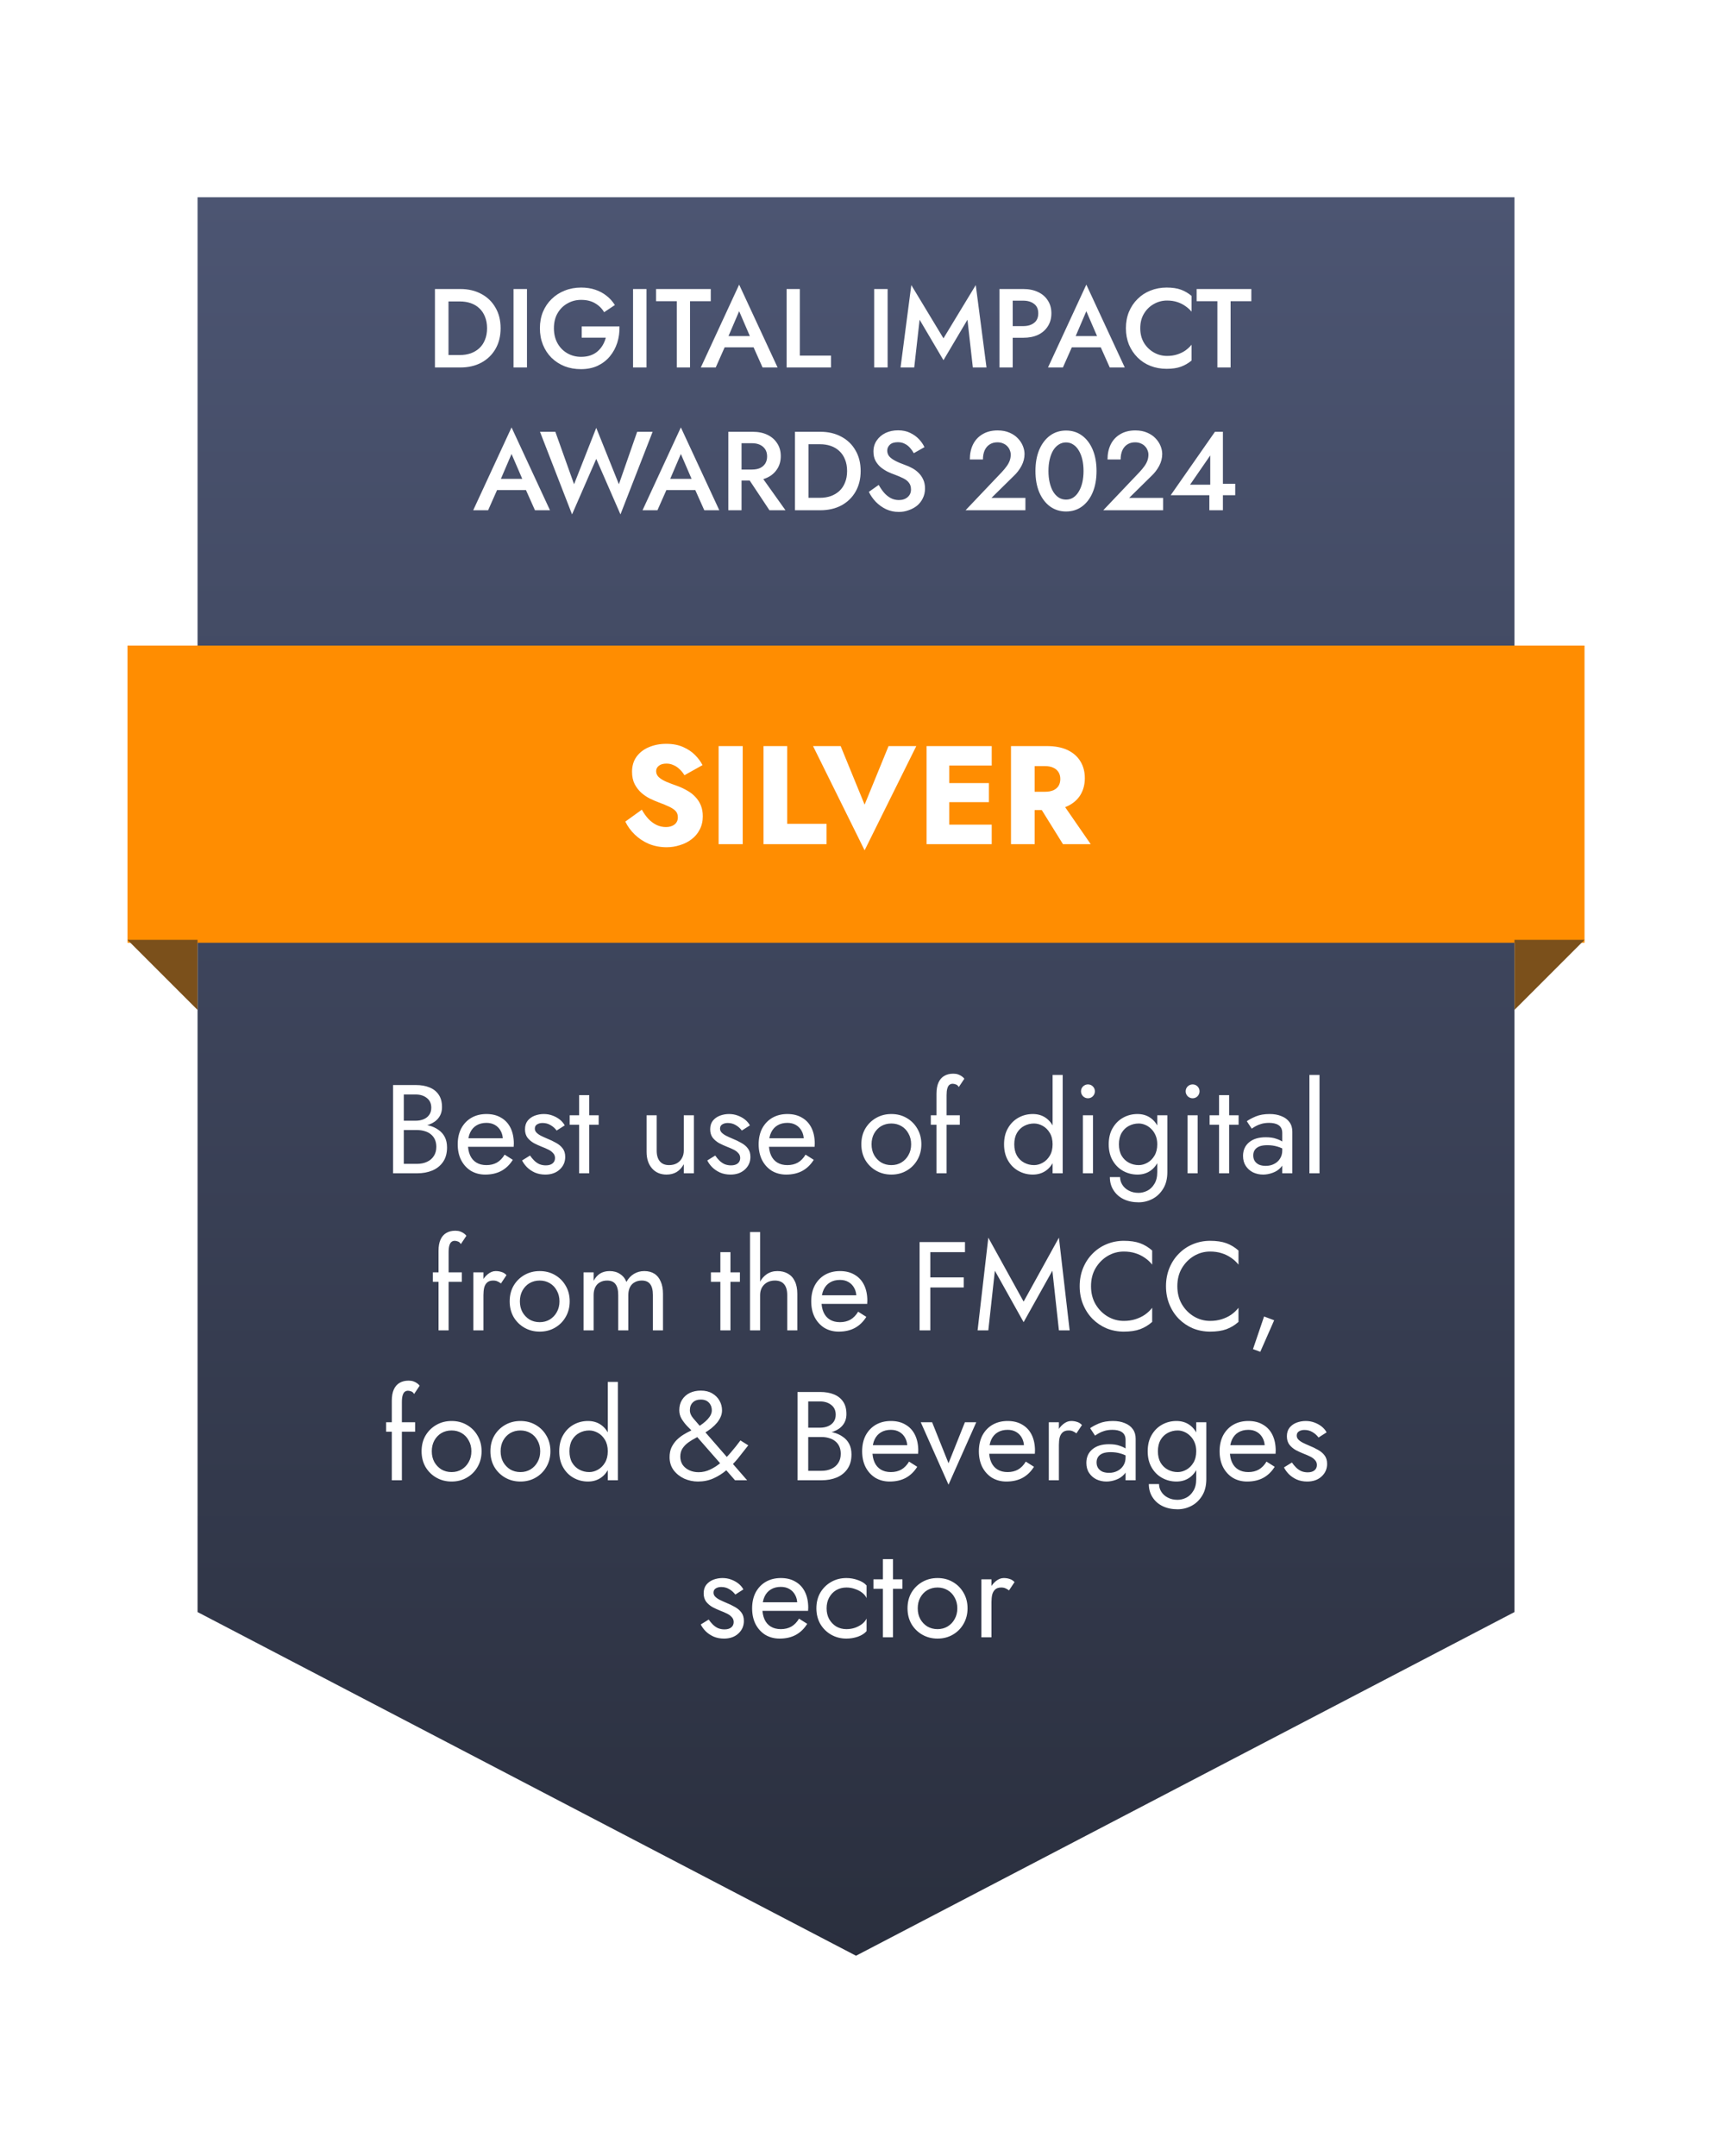
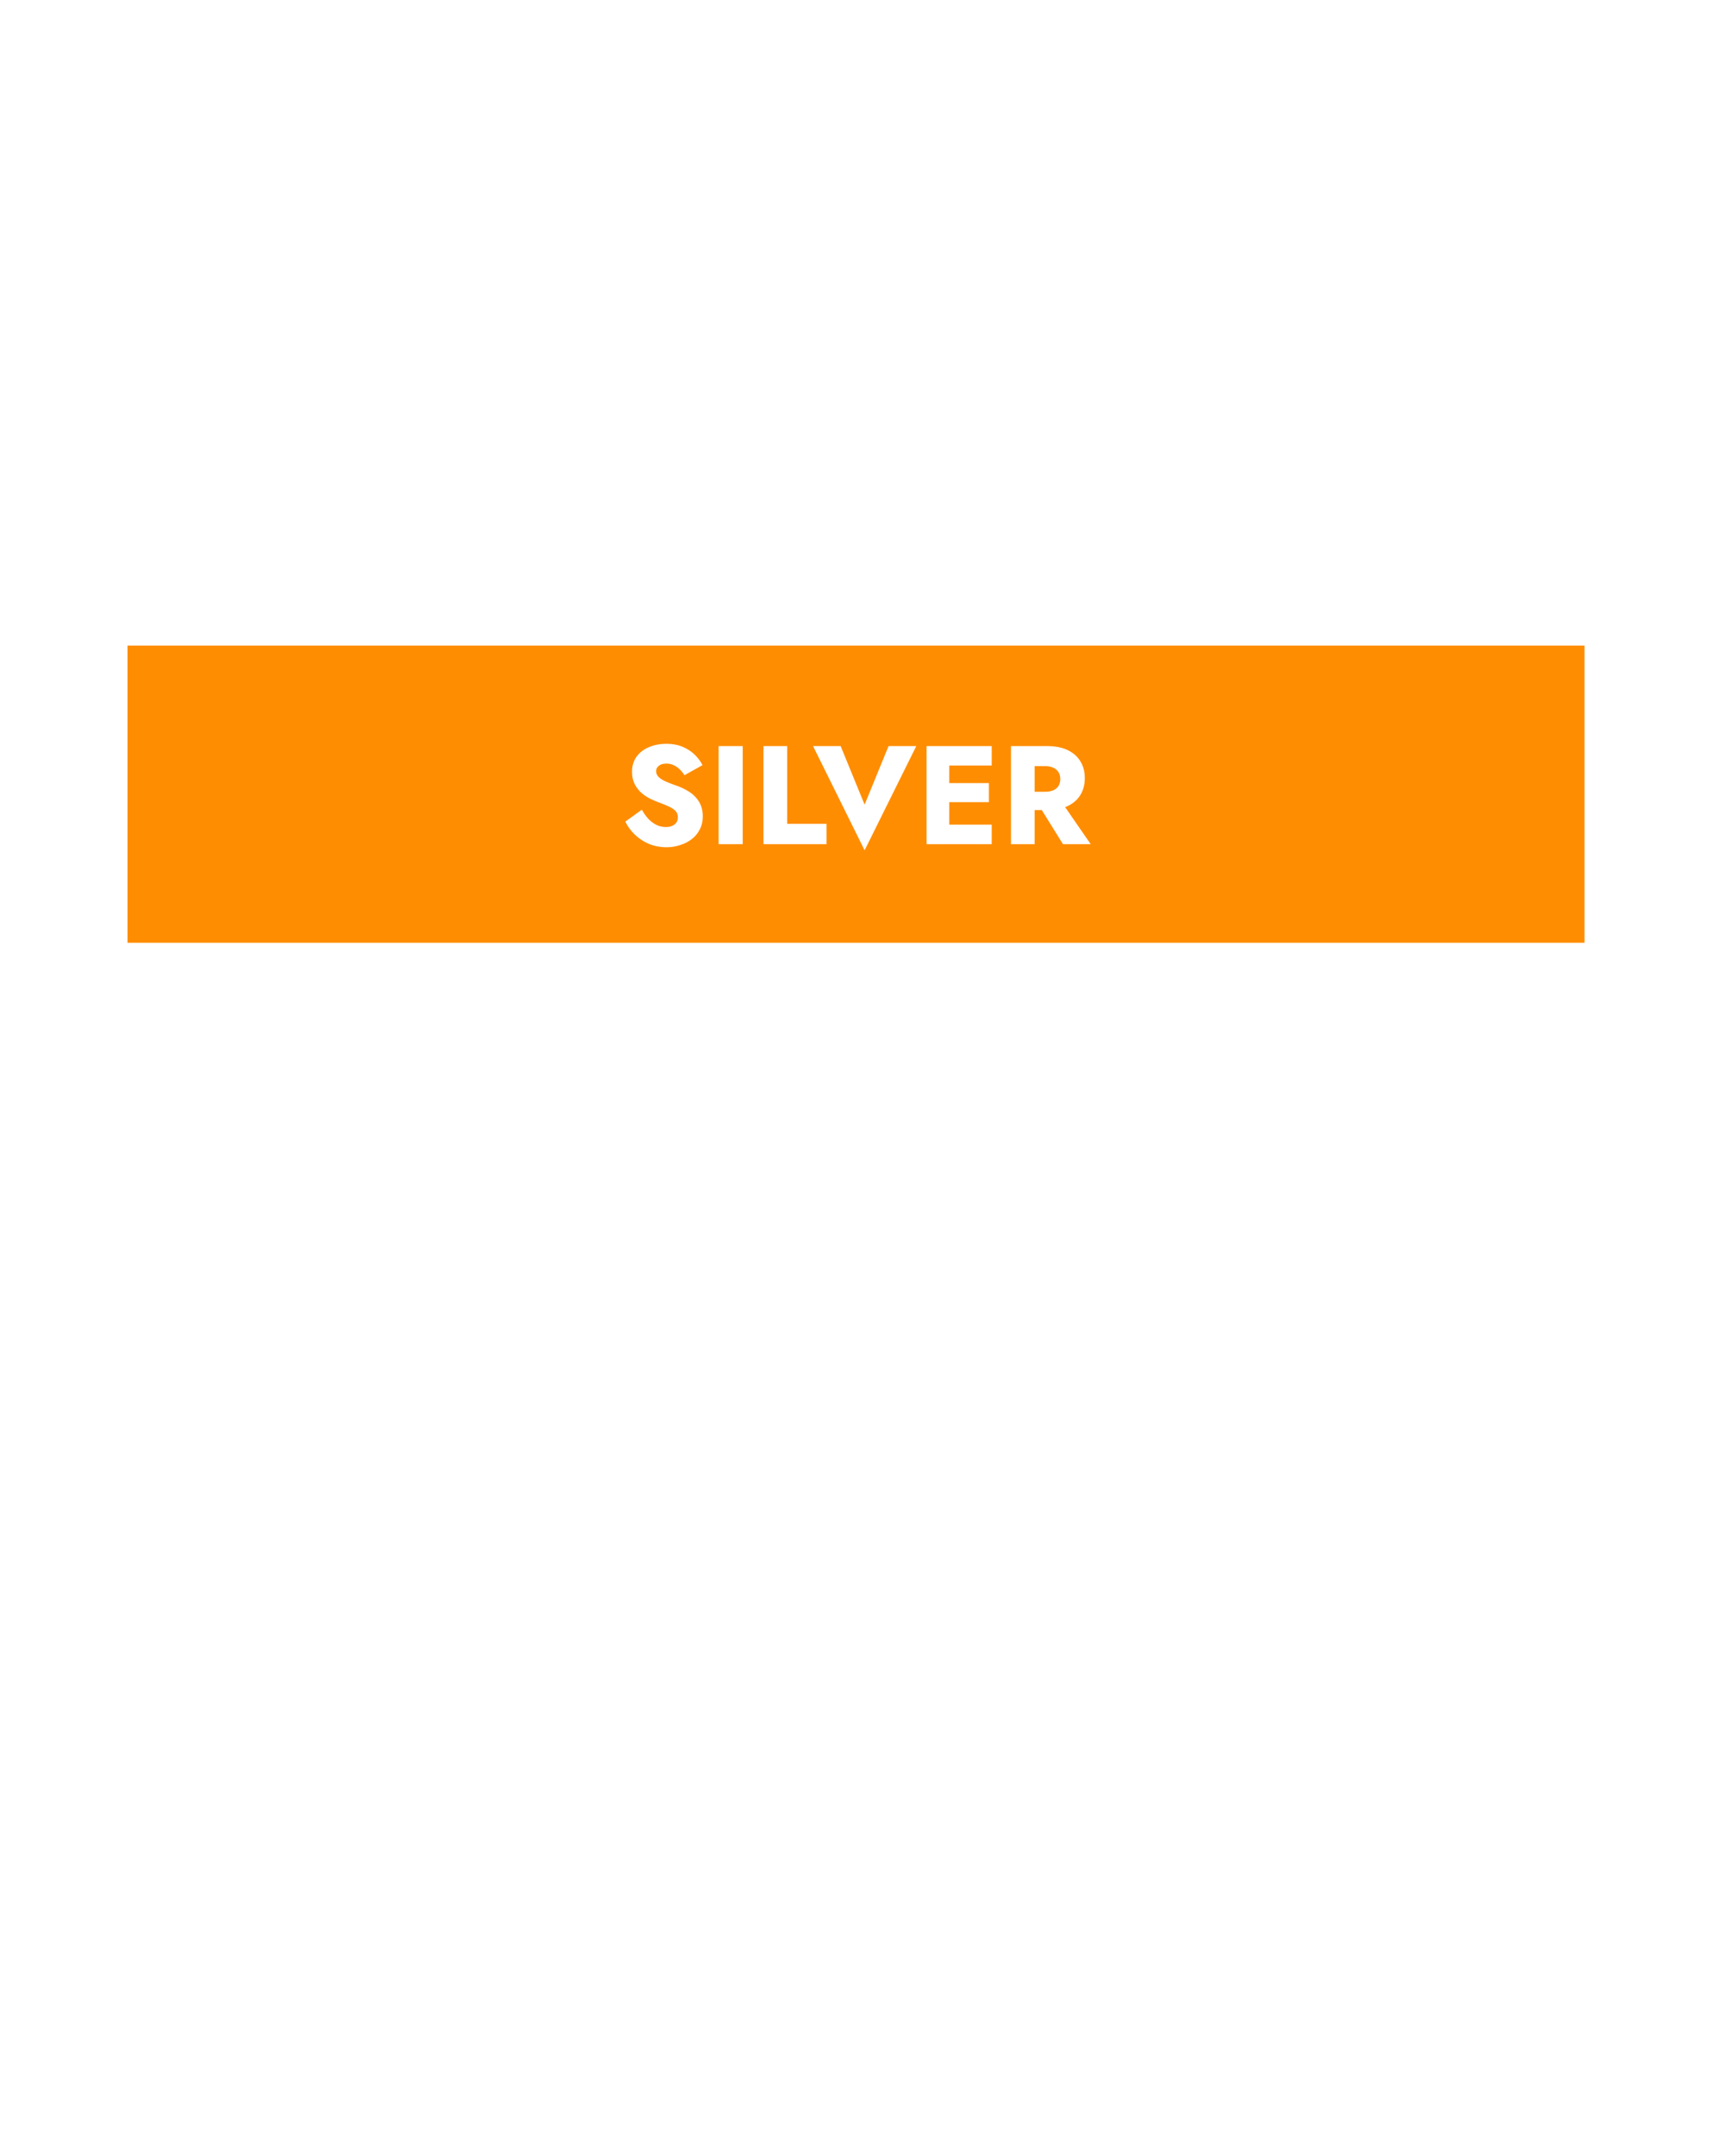
<svg xmlns="http://www.w3.org/2000/svg" width="240" height="302" viewBox="0 0 240 302" fill="none">
  <g filter="url(#filter0_d_28_606)">
-     <path d="M27.678 21.737H212.185V219.931L119.931 268.074L27.678 219.931V21.737Z" fill="url(#paint0_linear_28_606)" />
-   </g>
-   <path d="M60.937 40.485H62.837V51.477H60.937V40.485ZM64.486 51.477H62.083V49.734H64.439C64.983 49.734 65.485 49.655 65.946 49.498C66.407 49.331 66.804 49.095 67.139 48.791C67.485 48.477 67.752 48.085 67.94 47.614C68.139 47.143 68.239 46.598 68.239 45.981C68.239 45.363 68.139 44.819 67.94 44.347C67.752 43.876 67.485 43.484 67.139 43.17C66.804 42.856 66.407 42.62 65.946 42.463C65.485 42.306 64.983 42.228 64.439 42.228H62.083V40.485H64.486C65.606 40.485 66.59 40.715 67.438 41.176C68.286 41.626 68.945 42.264 69.416 43.091C69.898 43.908 70.139 44.871 70.139 45.981C70.139 47.09 69.898 48.059 69.416 48.886C68.945 49.702 68.286 50.341 67.438 50.801C66.59 51.252 65.606 51.477 64.486 51.477ZM71.947 40.485H73.831V51.477H71.947V40.485ZM81.501 47.3V45.729H86.792C86.813 46.535 86.709 47.3 86.478 48.022C86.248 48.734 85.903 49.367 85.442 49.922C84.981 50.477 84.411 50.916 83.73 51.241C83.05 51.555 82.27 51.712 81.391 51.712C80.564 51.712 79.799 51.576 79.098 51.304C78.397 51.021 77.784 50.623 77.261 50.11C76.748 49.597 76.35 48.99 76.067 48.289C75.785 47.587 75.643 46.818 75.643 45.981C75.643 45.143 75.785 44.379 76.067 43.688C76.361 42.987 76.769 42.385 77.292 41.882C77.816 41.369 78.428 40.977 79.129 40.705C79.831 40.422 80.595 40.281 81.422 40.281C82.144 40.281 82.799 40.38 83.385 40.579C83.981 40.778 84.51 41.06 84.971 41.427C85.431 41.783 85.824 42.217 86.148 42.73L84.641 43.735C84.338 43.212 83.913 42.793 83.369 42.479C82.835 42.165 82.186 42.008 81.422 42.008C80.721 42.008 80.077 42.175 79.49 42.51C78.915 42.835 78.454 43.295 78.109 43.892C77.774 44.478 77.606 45.175 77.606 45.981C77.606 46.776 77.774 47.478 78.109 48.085C78.444 48.681 78.899 49.147 79.475 49.482C80.051 49.817 80.7 49.985 81.422 49.985C81.914 49.985 82.354 49.917 82.741 49.781C83.128 49.645 83.463 49.451 83.746 49.2C84.029 48.948 84.264 48.66 84.453 48.336C84.641 48.011 84.782 47.666 84.877 47.3H81.501ZM88.693 40.485H90.577V51.477H88.693V40.485ZM91.918 42.196V40.485H99.581V42.196H96.676V51.477H94.823V42.196H91.918ZM100.685 48.65L101.046 47.08H106.149L106.495 48.65H100.685ZM103.558 43.594L101.831 47.629L101.799 48.038L100.276 51.477H98.188L103.558 39.872L108.944 51.477H106.84L105.348 48.132L105.317 47.676L103.558 43.594ZM110.207 40.485H112.06V49.812H116.425V51.477H110.207V40.485ZM122.475 40.485H124.359V51.477H122.475V40.485ZM128.841 44.787L128.087 51.477H126.171L127.679 39.935L132.185 47.394L136.708 39.935L138.215 51.477H136.3L135.546 44.787L132.185 50.456L128.841 44.787ZM140.033 40.485H141.886V51.477H140.033V40.485ZM141.132 42.118V40.485H143.346C144.153 40.485 144.849 40.626 145.435 40.909C146.021 41.181 146.477 41.573 146.801 42.086C147.136 42.589 147.304 43.191 147.304 43.892C147.304 44.593 147.136 45.201 146.801 45.714C146.477 46.227 146.021 46.624 145.435 46.907C144.849 47.179 144.153 47.315 143.346 47.315H141.132V45.682H143.346C143.985 45.682 144.498 45.531 144.885 45.227C145.273 44.923 145.466 44.478 145.466 43.892C145.466 43.306 145.273 42.866 144.885 42.573C144.498 42.27 143.985 42.118 143.346 42.118H141.132ZM149.326 48.65L149.687 47.08H154.791L155.136 48.65H149.326ZM152.2 43.594L150.473 47.629L150.441 48.038L148.918 51.477H146.83L152.2 39.872L157.586 51.477H155.482L153.99 48.132L153.959 47.676L152.2 43.594ZM159.755 45.981C159.755 46.755 159.928 47.436 160.274 48.022C160.629 48.598 161.09 49.048 161.655 49.372C162.221 49.697 162.838 49.859 163.508 49.859C164.032 49.859 164.503 49.791 164.922 49.655C165.351 49.519 165.733 49.336 166.068 49.105C166.403 48.865 166.696 48.593 166.947 48.289V50.503C166.497 50.88 166 51.168 165.455 51.367C164.922 51.566 164.252 51.665 163.446 51.665C162.639 51.665 161.886 51.529 161.184 51.257C160.493 50.984 159.891 50.592 159.379 50.079C158.866 49.566 158.463 48.964 158.169 48.273C157.887 47.572 157.745 46.808 157.745 45.981C157.745 45.143 157.887 44.379 158.169 43.688C158.463 42.987 158.866 42.385 159.379 41.882C159.891 41.369 160.493 40.977 161.184 40.705C161.886 40.422 162.639 40.281 163.446 40.281C164.252 40.281 164.922 40.38 165.455 40.579C166 40.778 166.497 41.071 166.947 41.458V43.657C166.696 43.364 166.403 43.102 166.068 42.871C165.733 42.631 165.351 42.442 164.922 42.306C164.503 42.17 164.032 42.102 163.508 42.102C162.838 42.102 162.221 42.264 161.655 42.589C161.09 42.903 160.629 43.353 160.274 43.939C159.928 44.515 159.755 45.196 159.755 45.981ZM167.656 42.196V40.485H175.319V42.196H172.414V51.477H170.561V42.196H167.656ZM68.796 68.65L69.157 67.08H74.261L74.606 68.65H68.796ZM71.67 63.594L69.942 67.629L69.911 68.038L68.388 71.477H66.299L71.67 59.872L77.056 71.477H74.951L73.46 68.132L73.428 67.677L71.67 63.594ZM86.71 67.834L89.27 60.485H91.437L86.93 72.058L83.538 64.285L80.146 72.058L75.655 60.485H77.807L80.429 67.834L83.538 59.935L86.71 67.834ZM92.519 68.65L92.88 67.08H97.983L98.329 68.65H92.519ZM95.392 63.594L93.665 67.629L93.634 68.038L92.111 71.477H90.022L95.392 59.872L100.778 71.477H98.674L97.183 68.132L97.151 67.677L95.392 63.594ZM104.318 66.232H106.313L110.05 71.477H107.804L104.318 66.232ZM102.041 60.485H103.894V71.477H102.041V60.485ZM103.141 62.086V60.485H105.433C106.239 60.485 106.935 60.626 107.522 60.909C108.108 61.191 108.563 61.589 108.888 62.102C109.223 62.605 109.39 63.201 109.39 63.892C109.39 64.583 109.223 65.185 108.888 65.698C108.563 66.211 108.108 66.609 107.522 66.891C106.935 67.174 106.239 67.315 105.433 67.315H103.141V65.776H105.355C105.784 65.776 106.156 65.708 106.47 65.572C106.784 65.426 107.03 65.216 107.208 64.944C107.386 64.662 107.475 64.327 107.475 63.939C107.475 63.541 107.386 63.206 107.208 62.934C107.03 62.662 106.784 62.453 106.47 62.306C106.156 62.16 105.784 62.086 105.355 62.086H103.141ZM111.38 60.485H113.28V71.477H111.38V60.485ZM114.929 71.477H112.527V69.734H114.882C115.426 69.734 115.929 69.655 116.389 69.498C116.85 69.331 117.248 69.095 117.583 68.791C117.928 68.477 118.195 68.085 118.384 67.614C118.583 67.143 118.682 66.598 118.682 65.981C118.682 65.363 118.583 64.819 118.384 64.347C118.195 63.876 117.928 63.484 117.583 63.17C117.248 62.856 116.85 62.62 116.389 62.463C115.929 62.306 115.426 62.228 114.882 62.228H112.527V60.485H114.929C116.049 60.485 117.033 60.715 117.881 61.176C118.729 61.626 119.389 62.264 119.86 63.091C120.341 63.908 120.582 64.871 120.582 65.981C120.582 67.09 120.341 68.059 119.86 68.886C119.389 69.702 118.729 70.341 117.881 70.801C117.033 71.251 116.049 71.477 114.929 71.477ZM123.113 67.928C123.354 68.357 123.61 68.729 123.882 69.043C124.165 69.357 124.474 69.603 124.809 69.781C125.154 69.959 125.531 70.048 125.939 70.048C126.442 70.048 126.85 69.912 127.164 69.639C127.478 69.367 127.635 69.011 127.635 68.572C127.635 68.174 127.536 67.855 127.337 67.614C127.149 67.362 126.876 67.153 126.52 66.986C126.165 66.808 125.756 66.635 125.296 66.467C125.023 66.373 124.72 66.248 124.385 66.091C124.05 65.923 123.731 65.719 123.427 65.478C123.123 65.227 122.872 64.923 122.673 64.567C122.474 64.201 122.375 63.761 122.375 63.248C122.375 62.662 122.527 62.149 122.83 61.709C123.134 61.259 123.542 60.909 124.055 60.657C124.579 60.406 125.17 60.281 125.83 60.281C126.479 60.281 127.044 60.401 127.525 60.642C128.007 60.872 128.415 61.165 128.75 61.521C129.085 61.877 129.342 62.249 129.52 62.636L128.028 63.484C127.881 63.212 127.703 62.96 127.494 62.73C127.285 62.489 127.039 62.301 126.756 62.165C126.484 62.018 126.165 61.945 125.798 61.945C125.285 61.945 124.908 62.065 124.668 62.306C124.427 62.536 124.306 62.809 124.306 63.123C124.306 63.405 124.39 63.662 124.558 63.892C124.736 64.112 125.008 64.321 125.374 64.52C125.741 64.719 126.217 64.923 126.803 65.133C127.138 65.248 127.468 65.394 127.792 65.572C128.127 65.75 128.426 65.97 128.687 66.232C128.96 66.494 129.179 66.808 129.347 67.174C129.514 67.53 129.598 67.949 129.598 68.43C129.598 68.943 129.493 69.404 129.284 69.812C129.085 70.22 128.813 70.566 128.468 70.849C128.122 71.121 127.73 71.33 127.29 71.477C126.861 71.634 126.411 71.712 125.939 71.712C125.301 71.712 124.704 71.587 124.149 71.335C123.605 71.073 123.123 70.728 122.705 70.299C122.296 69.87 121.972 69.404 121.731 68.901L123.113 67.928ZM135.281 71.477L140.369 66.122C140.631 65.839 140.856 65.567 141.044 65.305C141.232 65.044 141.374 64.782 141.468 64.52C141.562 64.258 141.609 63.981 141.609 63.688C141.609 63.479 141.567 63.275 141.484 63.076C141.41 62.866 141.29 62.678 141.123 62.51C140.966 62.343 140.772 62.212 140.542 62.118C140.311 62.013 140.044 61.961 139.741 61.961C139.322 61.961 138.961 62.06 138.657 62.259C138.354 62.447 138.118 62.725 137.951 63.091C137.794 63.458 137.715 63.882 137.715 64.363H135.878C135.878 63.578 136.024 62.882 136.317 62.275C136.621 61.657 137.066 61.176 137.652 60.83C138.238 60.474 138.945 60.296 139.772 60.296C140.411 60.296 140.966 60.401 141.437 60.61C141.908 60.809 142.295 61.071 142.599 61.395C142.913 61.72 143.148 62.076 143.305 62.463C143.462 62.85 143.541 63.227 143.541 63.594C143.541 64.17 143.399 64.724 143.117 65.258C142.834 65.792 142.468 66.269 142.018 66.687L138.908 69.749H143.666V71.477H135.281ZM146.894 65.981C146.894 66.567 146.951 67.106 147.066 67.598C147.181 68.09 147.344 68.514 147.553 68.87C147.773 69.226 148.035 69.503 148.338 69.702C148.642 69.891 148.982 69.985 149.359 69.985C149.736 69.985 150.071 69.891 150.364 69.702C150.667 69.503 150.924 69.226 151.133 68.87C151.353 68.514 151.521 68.09 151.636 67.598C151.751 67.106 151.808 66.567 151.808 65.981C151.808 65.394 151.751 64.855 151.636 64.363C151.521 63.871 151.353 63.447 151.133 63.091C150.924 62.735 150.667 62.463 150.364 62.275C150.071 62.076 149.736 61.976 149.359 61.976C148.982 61.976 148.642 62.076 148.338 62.275C148.035 62.463 147.773 62.735 147.553 63.091C147.344 63.447 147.181 63.871 147.066 64.363C146.951 64.855 146.894 65.394 146.894 65.981ZM145.072 65.981C145.072 64.84 145.25 63.845 145.606 62.997C145.972 62.149 146.475 61.49 147.113 61.019C147.762 60.547 148.511 60.312 149.359 60.312C150.217 60.312 150.966 60.547 151.604 61.019C152.243 61.49 152.74 62.149 153.096 62.997C153.452 63.845 153.63 64.84 153.63 65.981C153.63 67.122 153.452 68.116 153.096 68.964C152.74 69.812 152.243 70.472 151.604 70.943C150.966 71.414 150.217 71.649 149.359 71.649C148.511 71.649 147.762 71.414 147.113 70.943C146.475 70.472 145.972 69.812 145.606 68.964C145.25 68.116 145.072 67.122 145.072 65.981ZM154.572 71.477L159.66 66.122C159.922 65.839 160.147 65.567 160.335 65.305C160.524 65.044 160.665 64.782 160.759 64.52C160.853 64.258 160.9 63.981 160.9 63.688C160.9 63.479 160.859 63.275 160.775 63.076C160.701 62.866 160.581 62.678 160.414 62.51C160.257 62.343 160.063 62.212 159.833 62.118C159.602 62.013 159.335 61.961 159.032 61.961C158.613 61.961 158.252 62.06 157.948 62.259C157.645 62.447 157.409 62.725 157.242 63.091C157.085 63.458 157.006 63.882 157.006 64.363H155.169C155.169 63.578 155.315 62.882 155.609 62.275C155.912 61.657 156.357 61.176 156.943 60.83C157.53 60.474 158.236 60.296 159.063 60.296C159.702 60.296 160.257 60.401 160.728 60.61C161.199 60.809 161.586 61.071 161.89 61.395C162.204 61.72 162.439 62.076 162.596 62.463C162.753 62.85 162.832 63.227 162.832 63.594C162.832 64.17 162.69 64.724 162.408 65.258C162.125 65.792 161.759 66.269 161.309 66.687L158.2 69.749H162.957V71.477H154.572ZM164.018 69.372L170.22 60.485H171.335V71.477H169.435V68.713L169.561 68.54V63.798L166.734 67.896H170.55L170.817 67.771H173.062V69.372H164.018Z" fill="white" />
+     </g>
  <path d="M56.256 157.823V156.992H58.252C58.664 156.992 59.035 156.922 59.365 156.78C59.695 156.639 59.954 156.433 60.142 156.162C60.331 155.891 60.425 155.561 60.425 155.173C60.425 154.584 60.219 154.131 59.807 153.813C59.394 153.483 58.876 153.318 58.252 153.318H56.574V163.034H58.429C58.959 163.034 59.424 162.94 59.824 162.751C60.236 162.563 60.554 162.292 60.778 161.939C61.014 161.585 61.132 161.156 61.132 160.649C61.132 160.272 61.067 159.937 60.937 159.642C60.808 159.348 60.619 159.1 60.372 158.9C60.136 158.7 59.854 158.553 59.524 158.459C59.194 158.353 58.829 158.3 58.429 158.3H56.256V157.469H58.429C59.029 157.469 59.583 157.534 60.089 157.664C60.596 157.793 61.037 157.993 61.414 158.264C61.803 158.523 62.103 158.859 62.315 159.271C62.527 159.683 62.633 160.172 62.633 160.737C62.633 161.55 62.445 162.227 62.068 162.769C61.703 163.299 61.202 163.699 60.566 163.97C59.942 164.229 59.23 164.359 58.429 164.359H55.072V151.993H58.252C58.994 151.993 59.636 152.105 60.178 152.329C60.731 152.552 61.161 152.894 61.467 153.353C61.773 153.801 61.926 154.378 61.926 155.084C61.926 155.662 61.773 156.156 61.467 156.568C61.161 156.981 60.731 157.293 60.178 157.505C59.636 157.717 58.994 157.823 58.252 157.823H56.256ZM67.979 164.536C67.225 164.536 66.554 164.359 65.965 164.006C65.388 163.64 64.935 163.14 64.605 162.504C64.287 161.868 64.128 161.132 64.128 160.296C64.128 159.448 64.293 158.706 64.623 158.07C64.964 157.434 65.435 156.939 66.036 156.586C66.648 156.233 67.355 156.056 68.156 156.056C68.957 156.056 69.639 156.227 70.205 156.568C70.782 156.898 71.224 157.375 71.53 157.999C71.836 158.623 71.989 159.365 71.989 160.225C71.989 160.308 71.983 160.396 71.971 160.49C71.971 160.573 71.971 160.626 71.971 160.649H65.029V159.448H70.859L70.293 160.26C70.329 160.202 70.364 160.113 70.399 159.995C70.434 159.866 70.452 159.76 70.452 159.678C70.452 159.195 70.352 158.777 70.152 158.423C69.963 158.07 69.698 157.793 69.357 157.593C69.015 157.393 68.615 157.293 68.156 157.293C67.614 157.293 67.149 157.41 66.76 157.646C66.383 157.87 66.089 158.199 65.877 158.635C65.677 159.059 65.571 159.583 65.559 160.207C65.559 160.843 65.659 161.385 65.859 161.833C66.059 162.28 66.354 162.622 66.742 162.857C67.131 163.093 67.602 163.211 68.156 163.211C68.709 163.211 69.198 163.093 69.622 162.857C70.046 162.61 70.405 162.239 70.7 161.744L71.848 162.469C71.424 163.152 70.888 163.67 70.24 164.023C69.604 164.365 68.85 164.536 67.979 164.536ZM74.262 161.868C74.427 162.115 74.615 162.345 74.827 162.557C75.039 162.769 75.28 162.94 75.551 163.069C75.834 163.187 76.14 163.246 76.47 163.246C76.87 163.246 77.182 163.158 77.406 162.981C77.642 162.793 77.76 162.539 77.76 162.221C77.76 161.939 77.665 161.703 77.477 161.515C77.3 161.315 77.07 161.15 76.788 161.02C76.505 160.879 76.205 160.749 75.887 160.631C75.534 160.49 75.174 160.325 74.809 160.137C74.456 159.937 74.156 159.683 73.908 159.377C73.673 159.059 73.555 158.665 73.555 158.194C73.555 157.711 73.679 157.31 73.926 156.992C74.185 156.674 74.515 156.439 74.915 156.286C75.328 156.133 75.751 156.056 76.187 156.056C76.623 156.056 77.029 156.127 77.406 156.268C77.795 156.409 78.136 156.598 78.431 156.833C78.725 157.069 78.955 157.34 79.12 157.646L77.989 158.37C77.765 158.064 77.483 157.811 77.141 157.611C76.811 157.41 76.435 157.31 76.011 157.31C75.716 157.31 75.463 157.375 75.251 157.505C75.039 157.634 74.933 157.834 74.933 158.105C74.933 158.317 75.016 158.506 75.18 158.671C75.345 158.835 75.557 158.983 75.816 159.112C76.075 159.242 76.346 159.365 76.629 159.483C77.1 159.672 77.53 159.878 77.918 160.101C78.307 160.313 78.613 160.573 78.837 160.879C79.073 161.185 79.19 161.58 79.19 162.062C79.19 162.769 78.931 163.358 78.413 163.829C77.907 164.3 77.235 164.536 76.399 164.536C75.858 164.536 75.369 164.441 74.933 164.253C74.497 164.053 74.126 163.799 73.82 163.493C73.526 163.187 73.302 162.875 73.149 162.557L74.262 161.868ZM79.814 156.233H83.877V157.558H79.814V156.233ZM81.139 153.406H82.552V164.359H81.139V153.406ZM92.004 161.179C92.004 161.827 92.151 162.327 92.446 162.681C92.74 163.034 93.17 163.211 93.736 163.211C94.148 163.211 94.507 163.128 94.813 162.963C95.131 162.787 95.373 162.545 95.537 162.239C95.714 161.933 95.802 161.58 95.802 161.179V156.233H97.216V164.359H95.802V163.087C95.532 163.57 95.196 163.935 94.796 164.182C94.395 164.418 93.924 164.536 93.382 164.536C92.534 164.536 91.857 164.247 91.351 163.67C90.844 163.093 90.591 162.321 90.591 161.356V156.233H92.004V161.179ZM100.208 161.868C100.373 162.115 100.561 162.345 100.773 162.557C100.985 162.769 101.227 162.94 101.498 163.069C101.78 163.187 102.086 163.246 102.416 163.246C102.817 163.246 103.129 163.158 103.353 162.981C103.588 162.793 103.706 162.539 103.706 162.221C103.706 161.939 103.612 161.703 103.423 161.515C103.247 161.315 103.017 161.15 102.734 161.02C102.452 160.879 102.151 160.749 101.833 160.631C101.48 160.49 101.121 160.325 100.756 160.137C100.402 159.937 100.102 159.683 99.855 159.377C99.619 159.059 99.501 158.665 99.501 158.194C99.501 157.711 99.625 157.31 99.872 156.992C100.132 156.674 100.461 156.439 100.862 156.286C101.274 156.133 101.698 156.056 102.134 156.056C102.569 156.056 102.976 156.127 103.353 156.268C103.741 156.409 104.083 156.598 104.377 156.833C104.672 157.069 104.901 157.34 105.066 157.646L103.935 158.37C103.712 158.064 103.429 157.811 103.088 157.611C102.758 157.41 102.381 157.31 101.957 157.31C101.663 157.31 101.409 157.375 101.197 157.505C100.985 157.634 100.879 157.834 100.879 158.105C100.879 158.317 100.962 158.506 101.127 158.671C101.292 158.835 101.504 158.983 101.763 159.112C102.022 159.242 102.293 159.365 102.575 159.483C103.046 159.672 103.476 159.878 103.865 160.101C104.253 160.313 104.56 160.573 104.783 160.879C105.019 161.185 105.137 161.58 105.137 162.062C105.137 162.769 104.878 163.358 104.359 163.829C103.853 164.3 103.182 164.536 102.346 164.536C101.804 164.536 101.315 164.441 100.879 164.253C100.444 164.053 100.073 163.799 99.766 163.493C99.472 163.187 99.248 162.875 99.095 162.557L100.208 161.868ZM110.142 164.536C109.388 164.536 108.717 164.359 108.128 164.006C107.551 163.64 107.097 163.14 106.768 162.504C106.45 161.868 106.291 161.132 106.291 160.296C106.291 159.448 106.456 158.706 106.785 158.07C107.127 157.434 107.598 156.939 108.199 156.586C108.811 156.233 109.518 156.056 110.318 156.056C111.119 156.056 111.802 156.227 112.368 156.568C112.945 156.898 113.386 157.375 113.693 157.999C113.999 158.623 114.152 159.365 114.152 160.225C114.152 160.308 114.146 160.396 114.134 160.49C114.134 160.573 114.134 160.626 114.134 160.649H107.192V159.448H113.021L112.456 160.26C112.491 160.202 112.527 160.113 112.562 159.995C112.597 159.866 112.615 159.76 112.615 159.678C112.615 159.195 112.515 158.777 112.315 158.423C112.126 158.07 111.861 157.793 111.52 157.593C111.178 157.393 110.778 157.293 110.318 157.293C109.777 157.293 109.311 157.41 108.923 157.646C108.546 157.87 108.252 158.199 108.04 158.635C107.839 159.059 107.733 159.583 107.722 160.207C107.722 160.843 107.822 161.385 108.022 161.833C108.222 162.28 108.517 162.622 108.905 162.857C109.294 163.093 109.765 163.211 110.318 163.211C110.872 163.211 111.361 163.093 111.785 162.857C112.209 162.61 112.568 162.239 112.862 161.744L114.011 162.469C113.587 163.152 113.051 163.67 112.403 164.023C111.767 164.365 111.013 164.536 110.142 164.536ZM120.678 160.296C120.678 159.471 120.861 158.741 121.226 158.105C121.603 157.469 122.109 156.969 122.745 156.604C123.381 156.239 124.094 156.056 124.883 156.056C125.684 156.056 126.396 156.239 127.02 156.604C127.656 156.969 128.157 157.469 128.522 158.105C128.899 158.741 129.087 159.471 129.087 160.296C129.087 161.108 128.899 161.839 128.522 162.486C128.157 163.122 127.656 163.623 127.02 163.988C126.396 164.353 125.684 164.536 124.883 164.536C124.094 164.536 123.381 164.353 122.745 163.988C122.109 163.623 121.603 163.122 121.226 162.486C120.861 161.839 120.678 161.108 120.678 160.296ZM122.109 160.296C122.109 160.861 122.227 161.362 122.463 161.797C122.71 162.233 123.04 162.581 123.452 162.84C123.876 163.087 124.353 163.211 124.883 163.211C125.413 163.211 125.884 163.087 126.296 162.84C126.72 162.581 127.05 162.233 127.285 161.797C127.533 161.362 127.656 160.861 127.656 160.296C127.656 159.731 127.533 159.23 127.285 158.794C127.05 158.347 126.72 157.999 126.296 157.752C125.884 157.505 125.413 157.381 124.883 157.381C124.353 157.381 123.876 157.505 123.452 157.752C123.04 157.999 122.71 158.347 122.463 158.794C122.227 159.23 122.109 159.731 122.109 160.296ZM130.41 156.233H134.474V157.558H130.41V156.233ZM134.332 152.276C134.214 152.075 134.073 151.952 133.908 151.905C133.755 151.846 133.608 151.816 133.467 151.816C133.29 151.816 133.137 151.869 133.007 151.975C132.889 152.07 132.795 152.234 132.725 152.47C132.654 152.705 132.619 153.018 132.619 153.406V164.359H131.205V153.23C131.205 152.582 131.3 152.052 131.488 151.64C131.676 151.227 131.941 150.921 132.283 150.721C132.636 150.509 133.06 150.403 133.555 150.403C133.814 150.403 134.044 150.438 134.244 150.509C134.444 150.58 134.615 150.668 134.756 150.774C134.909 150.88 135.027 150.992 135.109 151.11L134.332 152.276ZM147.474 150.58H148.888V164.359H147.474V150.58ZM140.673 160.296C140.673 159.413 140.856 158.659 141.221 158.035C141.586 157.399 142.074 156.91 142.687 156.568C143.299 156.227 143.971 156.056 144.701 156.056C145.384 156.056 145.979 156.227 146.485 156.568C146.991 156.91 147.386 157.399 147.669 158.035C147.963 158.659 148.11 159.413 148.11 160.296C148.11 161.167 147.963 161.921 147.669 162.557C147.386 163.193 146.991 163.682 146.485 164.023C145.979 164.365 145.384 164.536 144.701 164.536C143.971 164.536 143.299 164.365 142.687 164.023C142.074 163.682 141.586 163.193 141.221 162.557C140.856 161.921 140.673 161.167 140.673 160.296ZM142.104 160.296C142.104 160.92 142.228 161.45 142.475 161.886C142.734 162.321 143.076 162.651 143.5 162.875C143.923 163.099 144.383 163.211 144.877 163.211C145.29 163.211 145.696 163.099 146.096 162.875C146.497 162.651 146.827 162.321 147.086 161.886C147.345 161.45 147.474 160.92 147.474 160.296C147.474 159.672 147.345 159.142 147.086 158.706C146.827 158.27 146.497 157.94 146.096 157.717C145.696 157.493 145.29 157.381 144.877 157.381C144.383 157.381 143.923 157.493 143.5 157.717C143.076 157.94 142.734 158.27 142.475 158.706C142.228 159.142 142.104 159.672 142.104 160.296ZM151.455 152.876C151.455 152.605 151.549 152.376 151.737 152.187C151.937 151.999 152.167 151.905 152.426 151.905C152.697 151.905 152.927 151.999 153.115 152.187C153.304 152.376 153.398 152.605 153.398 152.876C153.398 153.135 153.304 153.365 153.115 153.565C152.927 153.754 152.697 153.848 152.426 153.848C152.167 153.848 151.937 153.754 151.737 153.565C151.549 153.365 151.455 153.135 151.455 152.876ZM151.72 156.233H153.133V164.359H151.72V156.233ZM155.496 164.889H156.927C156.927 165.277 157.033 165.637 157.245 165.966C157.457 166.308 157.757 166.579 158.146 166.779C158.534 166.991 158.994 167.097 159.524 167.097C159.936 167.097 160.342 166.997 160.743 166.797C161.143 166.597 161.473 166.279 161.732 165.843C162.003 165.419 162.138 164.865 162.138 164.182V156.233H163.551V164.182C163.551 165.113 163.357 165.89 162.968 166.514C162.58 167.15 162.079 167.627 161.467 167.945C160.854 168.263 160.207 168.422 159.524 168.422C158.735 168.422 158.034 168.275 157.421 167.98C156.821 167.686 156.35 167.268 156.008 166.726C155.667 166.196 155.496 165.584 155.496 164.889ZM155.337 160.296C155.337 159.413 155.519 158.659 155.884 158.035C156.25 157.399 156.738 156.91 157.351 156.568C157.963 156.227 158.634 156.056 159.365 156.056C160.048 156.056 160.642 156.227 161.149 156.568C161.655 156.91 162.05 157.399 162.332 158.035C162.627 158.659 162.774 159.413 162.774 160.296C162.774 161.167 162.627 161.921 162.332 162.557C162.05 163.193 161.655 163.682 161.149 164.023C160.642 164.365 160.048 164.536 159.365 164.536C158.634 164.536 157.963 164.365 157.351 164.023C156.738 163.682 156.25 163.193 155.884 162.557C155.519 161.921 155.337 161.167 155.337 160.296ZM156.768 160.296C156.768 160.92 156.891 161.45 157.139 161.886C157.398 162.321 157.739 162.651 158.163 162.875C158.587 163.099 159.047 163.211 159.541 163.211C159.953 163.211 160.36 163.099 160.76 162.875C161.161 162.651 161.49 162.321 161.749 161.886C162.009 161.45 162.138 160.92 162.138 160.296C162.138 159.825 162.062 159.413 161.908 159.059C161.755 158.694 161.549 158.388 161.29 158.141C161.043 157.893 160.766 157.705 160.46 157.575C160.154 157.446 159.847 157.381 159.541 157.381C159.047 157.381 158.587 157.493 158.163 157.717C157.739 157.94 157.398 158.27 157.139 158.706C156.891 159.142 156.768 159.672 156.768 160.296ZM166.118 152.876C166.118 152.605 166.213 152.376 166.401 152.187C166.601 151.999 166.831 151.905 167.09 151.905C167.361 151.905 167.591 151.999 167.779 152.187C167.967 152.376 168.062 152.605 168.062 152.876C168.062 153.135 167.967 153.365 167.779 153.565C167.591 153.754 167.361 153.848 167.09 153.848C166.831 153.848 166.601 153.754 166.401 153.565C166.213 153.365 166.118 153.135 166.118 152.876ZM166.383 156.233H167.797V164.359H166.383V156.233ZM169.471 156.233H173.534V157.558H169.471V156.233ZM170.796 153.406H172.209V164.359H170.796V153.406ZM175.587 161.85C175.587 162.157 175.658 162.422 175.799 162.645C175.952 162.869 176.158 163.04 176.417 163.158C176.688 163.264 176.994 163.317 177.336 163.317C177.772 163.317 178.16 163.228 178.502 163.052C178.855 162.875 179.132 162.628 179.332 162.31C179.544 161.98 179.65 161.603 179.65 161.179L179.933 162.239C179.933 162.757 179.774 163.187 179.456 163.529C179.15 163.87 178.767 164.123 178.308 164.288C177.86 164.453 177.413 164.536 176.965 164.536C176.47 164.536 176.005 164.435 175.569 164.235C175.145 164.023 174.804 163.723 174.545 163.334C174.286 162.946 174.156 162.475 174.156 161.921C174.156 161.132 174.433 160.502 174.987 160.031C175.552 159.548 176.335 159.307 177.336 159.307C177.925 159.307 178.414 159.377 178.802 159.519C179.203 159.648 179.521 159.801 179.756 159.978C179.992 160.143 180.151 160.278 180.233 160.384V161.214C179.821 160.932 179.397 160.732 178.961 160.614C178.526 160.484 178.06 160.419 177.566 160.419C177.106 160.419 176.73 160.478 176.435 160.596C176.152 160.714 175.94 160.879 175.799 161.091C175.658 161.303 175.587 161.556 175.587 161.85ZM175.375 158.105L174.686 157.063C174.992 156.839 175.41 156.615 175.94 156.392C176.482 156.168 177.13 156.056 177.884 156.056C178.52 156.056 179.073 156.156 179.544 156.356C180.027 156.545 180.398 156.822 180.657 157.187C180.928 157.552 181.063 157.999 181.063 158.529V164.359H179.65V158.724C179.65 158.441 179.603 158.211 179.509 158.035C179.415 157.846 179.279 157.699 179.103 157.593C178.938 157.487 178.743 157.41 178.52 157.363C178.296 157.316 178.06 157.293 177.813 157.293C177.413 157.293 177.047 157.34 176.718 157.434C176.4 157.528 176.129 157.64 175.905 157.77C175.681 157.899 175.505 158.011 175.375 158.105ZM183.456 150.58H184.869V164.359H183.456V150.58ZM60.645 178.233H64.708V179.558H60.645V178.233ZM64.567 174.276C64.449 174.075 64.308 173.952 64.143 173.905C63.99 173.846 63.843 173.816 63.701 173.816C63.525 173.816 63.371 173.869 63.242 173.975C63.124 174.07 63.03 174.234 62.959 174.47C62.889 174.705 62.853 175.018 62.853 175.406V186.359H61.44V175.23C61.44 174.582 61.534 174.052 61.723 173.64C61.911 173.227 62.176 172.921 62.518 172.721C62.871 172.509 63.295 172.403 63.79 172.403C64.049 172.403 64.278 172.438 64.479 172.509C64.679 172.58 64.85 172.668 64.991 172.774C65.144 172.88 65.262 172.992 65.344 173.11L64.567 174.276ZM67.731 178.233V186.359H66.318V178.233H67.731ZM70.187 179.787C69.999 179.646 69.828 179.546 69.675 179.487C69.522 179.416 69.327 179.381 69.092 179.381C68.738 179.381 68.462 179.469 68.261 179.646C68.061 179.823 67.92 180.064 67.837 180.37C67.767 180.676 67.731 181.024 67.731 181.413H67.095C67.095 180.765 67.207 180.194 67.431 179.699C67.667 179.193 67.967 178.792 68.332 178.498C68.697 178.203 69.068 178.056 69.445 178.056C69.739 178.056 70.01 178.097 70.258 178.18C70.517 178.25 70.752 178.398 70.964 178.621L70.187 179.787ZM71.408 182.296C71.408 181.471 71.591 180.741 71.956 180.105C72.332 179.469 72.839 178.969 73.475 178.604C74.111 178.239 74.823 178.056 75.612 178.056C76.413 178.056 77.126 178.239 77.75 178.604C78.386 178.969 78.886 179.469 79.252 180.105C79.628 180.741 79.817 181.471 79.817 182.296C79.817 183.108 79.628 183.839 79.252 184.486C78.886 185.122 78.386 185.623 77.75 185.988C77.126 186.353 76.413 186.536 75.612 186.536C74.823 186.536 74.111 186.353 73.475 185.988C72.839 185.623 72.332 185.122 71.956 184.486C71.591 183.839 71.408 183.108 71.408 182.296ZM72.839 182.296C72.839 182.861 72.957 183.362 73.192 183.797C73.44 184.233 73.769 184.581 74.181 184.84C74.606 185.087 75.082 185.211 75.612 185.211C76.142 185.211 76.614 185.087 77.026 184.84C77.45 184.581 77.779 184.233 78.015 183.797C78.262 183.362 78.386 182.861 78.386 182.296C78.386 181.731 78.262 181.23 78.015 180.794C77.779 180.347 77.45 179.999 77.026 179.752C76.614 179.505 76.142 179.381 75.612 179.381C75.082 179.381 74.606 179.505 74.181 179.752C73.769 179.999 73.44 180.347 73.192 180.794C72.957 181.23 72.839 181.731 72.839 182.296ZM92.888 181.236V186.359H91.474V181.413C91.474 180.718 91.345 180.205 91.086 179.876C90.838 179.546 90.45 179.381 89.92 179.381C89.531 179.381 89.195 179.463 88.913 179.628C88.63 179.781 88.412 180.011 88.259 180.317C88.106 180.623 88.03 180.989 88.03 181.413V186.359H86.616V181.413C86.616 180.718 86.487 180.205 86.228 179.876C85.98 179.546 85.592 179.381 85.062 179.381C84.673 179.381 84.338 179.463 84.055 179.628C83.772 179.781 83.554 180.011 83.401 180.317C83.248 180.623 83.171 180.989 83.171 181.413V186.359H81.758V178.233H83.171V179.416C83.419 178.957 83.725 178.615 84.09 178.392C84.467 178.168 84.909 178.056 85.415 178.056C85.98 178.056 86.463 178.191 86.864 178.462C87.276 178.721 87.576 179.092 87.765 179.575C88.047 179.069 88.4 178.692 88.825 178.445C89.249 178.186 89.731 178.056 90.273 178.056C90.827 178.056 91.298 178.18 91.686 178.427C92.075 178.674 92.369 179.039 92.57 179.522C92.782 179.993 92.888 180.565 92.888 181.236ZM99.602 178.233H103.665V179.558H99.602V178.233ZM100.927 175.406H102.34V186.359H100.927V175.406ZM106.496 172.58V186.359H105.082V172.58H106.496ZM110.294 181.413C110.294 180.741 110.147 180.235 109.852 179.893C109.569 179.552 109.14 179.381 108.563 179.381C108.15 179.381 107.785 179.469 107.467 179.646C107.161 179.823 106.92 180.064 106.743 180.37C106.578 180.676 106.496 181.024 106.496 181.413H106.036C106.036 180.765 106.16 180.194 106.407 179.699C106.655 179.193 106.99 178.792 107.414 178.498C107.85 178.203 108.351 178.056 108.916 178.056C109.481 178.056 109.97 178.174 110.382 178.409C110.806 178.645 111.13 178.998 111.354 179.469C111.589 179.94 111.707 180.529 111.707 181.236V186.359H110.294V181.413ZM117.508 186.536C116.754 186.536 116.083 186.359 115.494 186.006C114.917 185.64 114.464 185.14 114.134 184.504C113.816 183.868 113.657 183.132 113.657 182.296C113.657 181.448 113.822 180.706 114.152 180.07C114.493 179.434 114.964 178.939 115.565 178.586C116.177 178.233 116.884 178.056 117.685 178.056C118.486 178.056 119.169 178.227 119.734 178.568C120.311 178.898 120.753 179.375 121.059 179.999C121.365 180.623 121.518 181.365 121.518 182.225C121.518 182.308 121.512 182.396 121.501 182.49C121.501 182.573 121.501 182.626 121.501 182.649H114.558V181.448H120.388L119.822 182.26C119.858 182.202 119.893 182.113 119.928 181.995C119.964 181.866 119.981 181.76 119.981 181.678C119.981 181.195 119.881 180.777 119.681 180.423C119.493 180.07 119.228 179.793 118.886 179.593C118.545 179.393 118.144 179.293 117.685 179.293C117.143 179.293 116.678 179.41 116.289 179.646C115.912 179.87 115.618 180.199 115.406 180.635C115.206 181.059 115.1 181.583 115.088 182.207C115.088 182.843 115.188 183.385 115.388 183.833C115.589 184.28 115.883 184.622 116.272 184.857C116.66 185.093 117.131 185.211 117.685 185.211C118.238 185.211 118.727 185.093 119.151 184.857C119.575 184.61 119.934 184.239 120.229 183.744L121.377 184.469C120.953 185.152 120.417 185.67 119.769 186.023C119.133 186.365 118.38 186.536 117.508 186.536ZM129.67 175.406V173.993H135.199V175.406H129.67ZM129.67 180.353V178.939H135.023V180.353H129.67ZM128.84 173.993H130.341V186.359H128.84V173.993ZM139.386 178.003L138.468 186.359H136.966L138.468 173.375L143.414 182.331L148.36 173.375L149.862 186.359H148.36L147.442 178.003L143.414 185.211L139.386 178.003ZM152.857 180.176C152.857 181.13 153.069 181.972 153.493 182.702C153.929 183.432 154.494 184.003 155.189 184.416C155.884 184.828 156.638 185.034 157.451 185.034C158.039 185.034 158.575 184.957 159.058 184.804C159.553 184.651 160 184.439 160.401 184.168C160.801 183.886 161.143 183.562 161.425 183.197V185.175C160.907 185.635 160.342 185.976 159.729 186.2C159.117 186.424 158.357 186.536 157.451 186.536C156.591 186.536 155.784 186.382 155.03 186.076C154.288 185.758 153.635 185.317 153.069 184.751C152.504 184.174 152.063 183.497 151.745 182.72C151.427 181.942 151.268 181.095 151.268 180.176C151.268 179.257 151.427 178.409 151.745 177.632C152.063 176.855 152.504 176.184 153.069 175.618C153.635 175.041 154.288 174.599 155.03 174.293C155.784 173.975 156.591 173.816 157.451 173.816C158.357 173.816 159.117 173.928 159.729 174.152C160.342 174.376 160.907 174.717 161.425 175.177V177.155C161.143 176.79 160.801 176.472 160.401 176.201C160 175.919 159.553 175.701 159.058 175.548C158.575 175.394 158.039 175.318 157.451 175.318C156.638 175.318 155.884 175.524 155.189 175.936C154.494 176.348 153.929 176.92 153.493 177.65C153.069 178.368 152.857 179.21 152.857 180.176ZM164.951 180.176C164.951 181.13 165.163 181.972 165.587 182.702C166.023 183.432 166.588 184.003 167.283 184.416C167.977 184.828 168.731 185.034 169.544 185.034C170.133 185.034 170.669 184.957 171.151 184.804C171.646 184.651 172.094 184.439 172.494 184.168C172.894 183.886 173.236 183.562 173.519 183.197V185.175C173 185.635 172.435 185.976 171.823 186.2C171.21 186.424 170.451 186.536 169.544 186.536C168.684 186.536 167.877 186.382 167.124 186.076C166.382 185.758 165.728 185.317 165.163 184.751C164.597 184.174 164.156 183.497 163.838 182.72C163.52 181.942 163.361 181.095 163.361 180.176C163.361 179.257 163.52 178.409 163.838 177.632C164.156 176.855 164.597 176.184 165.163 175.618C165.728 175.041 166.382 174.599 167.124 174.293C167.877 173.975 168.684 173.816 169.544 173.816C170.451 173.816 171.21 173.928 171.823 174.152C172.435 174.376 173 174.717 173.519 175.177V177.155C173.236 176.79 172.894 176.472 172.494 176.201C172.094 175.919 171.646 175.701 171.151 175.548C170.669 175.394 170.133 175.318 169.544 175.318C168.731 175.318 167.977 175.524 167.283 175.936C166.588 176.348 166.023 176.92 165.587 177.65C165.163 178.368 164.951 179.21 164.951 180.176ZM177.103 184.416L178.517 184.946L176.573 189.362L175.549 188.991L177.103 184.416ZM54.098 199.233H58.161V200.558H54.098V199.233ZM58.02 195.276C57.902 195.075 57.761 194.952 57.596 194.905C57.443 194.846 57.296 194.816 57.154 194.816C56.978 194.816 56.825 194.869 56.695 194.975C56.577 195.07 56.483 195.234 56.412 195.47C56.342 195.705 56.306 196.018 56.306 196.406V207.359H54.893V196.23C54.893 195.582 54.987 195.052 55.176 194.64C55.364 194.227 55.629 193.921 55.971 193.721C56.324 193.509 56.748 193.403 57.243 193.403C57.502 193.403 57.731 193.438 57.932 193.509C58.132 193.58 58.303 193.668 58.444 193.774C58.597 193.88 58.715 193.992 58.797 194.11L58.02 195.276ZM59.065 203.296C59.065 202.471 59.247 201.741 59.612 201.105C59.989 200.469 60.495 199.969 61.131 199.604C61.767 199.239 62.48 199.056 63.269 199.056C64.07 199.056 64.782 199.239 65.406 199.604C66.043 199.969 66.543 200.469 66.908 201.105C67.285 201.741 67.473 202.471 67.473 203.296C67.473 204.108 67.285 204.839 66.908 205.486C66.543 206.122 66.043 206.623 65.406 206.988C64.782 207.353 64.07 207.536 63.269 207.536C62.48 207.536 61.767 207.353 61.131 206.988C60.495 206.623 59.989 206.122 59.612 205.486C59.247 204.839 59.065 204.108 59.065 203.296ZM60.495 203.296C60.495 203.861 60.613 204.362 60.849 204.797C61.096 205.233 61.426 205.581 61.838 205.84C62.262 206.087 62.739 206.211 63.269 206.211C63.799 206.211 64.27 206.087 64.682 205.84C65.106 205.581 65.436 205.233 65.671 204.797C65.919 204.362 66.043 203.861 66.043 203.296C66.043 202.731 65.919 202.23 65.671 201.794C65.436 201.347 65.106 200.999 64.682 200.752C64.27 200.505 63.799 200.381 63.269 200.381C62.739 200.381 62.262 200.505 61.838 200.752C61.426 200.999 61.096 201.347 60.849 201.794C60.613 202.23 60.495 202.731 60.495 203.296ZM68.708 203.296C68.708 202.471 68.891 201.741 69.256 201.105C69.633 200.469 70.139 199.969 70.775 199.604C71.411 199.239 72.124 199.056 72.913 199.056C73.713 199.056 74.426 199.239 75.05 199.604C75.686 199.969 76.187 200.469 76.552 201.105C76.929 201.741 77.117 202.471 77.117 203.296C77.117 204.108 76.929 204.839 76.552 205.486C76.187 206.122 75.686 206.623 75.05 206.988C74.426 207.353 73.713 207.536 72.913 207.536C72.124 207.536 71.411 207.353 70.775 206.988C70.139 206.623 69.633 206.122 69.256 205.486C68.891 204.839 68.708 204.108 68.708 203.296ZM70.139 203.296C70.139 203.861 70.257 204.362 70.492 204.797C70.74 205.233 71.07 205.581 71.482 205.84C71.906 206.087 72.383 206.211 72.913 206.211C73.443 206.211 73.914 206.087 74.326 205.84C74.75 205.581 75.08 205.233 75.315 204.797C75.562 204.362 75.686 203.861 75.686 203.296C75.686 202.731 75.562 202.23 75.315 201.794C75.08 201.347 74.75 200.999 74.326 200.752C73.914 200.505 73.443 200.381 72.913 200.381C72.383 200.381 71.906 200.505 71.482 200.752C71.07 200.999 70.74 201.347 70.492 201.794C70.257 202.23 70.139 202.731 70.139 203.296ZM85.153 193.58H86.566V207.359H85.153V193.58ZM78.352 203.296C78.352 202.413 78.534 201.659 78.899 201.035C79.264 200.399 79.753 199.91 80.366 199.568C80.978 199.227 81.649 199.056 82.379 199.056C83.063 199.056 83.657 199.227 84.164 199.568C84.67 199.91 85.065 200.399 85.347 201.035C85.642 201.659 85.789 202.413 85.789 203.296C85.789 204.167 85.642 204.921 85.347 205.557C85.065 206.193 84.67 206.682 84.164 207.023C83.657 207.365 83.063 207.536 82.379 207.536C81.649 207.536 80.978 207.365 80.366 207.023C79.753 206.682 79.264 206.193 78.899 205.557C78.534 204.921 78.352 204.167 78.352 203.296ZM79.783 203.296C79.783 203.92 79.906 204.45 80.154 204.886C80.413 205.321 80.754 205.651 81.178 205.875C81.602 206.099 82.062 206.211 82.556 206.211C82.968 206.211 83.375 206.099 83.775 205.875C84.175 205.651 84.505 205.321 84.764 204.886C85.023 204.45 85.153 203.92 85.153 203.296C85.153 202.672 85.023 202.142 84.764 201.706C84.505 201.27 84.175 200.94 83.775 200.717C83.375 200.493 82.968 200.381 82.556 200.381C82.062 200.381 81.602 200.493 81.178 200.717C80.754 200.94 80.413 201.27 80.154 201.706C79.906 202.142 79.783 202.672 79.783 203.296ZM97.044 200.575C96.856 200.352 96.608 200.092 96.302 199.798C96.008 199.492 95.743 199.15 95.507 198.773C95.283 198.397 95.171 197.984 95.171 197.537C95.171 196.983 95.301 196.5 95.56 196.088C95.819 195.676 96.173 195.358 96.62 195.134C97.079 194.911 97.603 194.799 98.192 194.799C98.817 194.799 99.347 194.928 99.782 195.187C100.23 195.446 100.571 195.788 100.807 196.212C101.042 196.624 101.16 197.078 101.16 197.572C101.16 197.867 101.101 198.155 100.983 198.438C100.866 198.72 100.695 199.003 100.471 199.286C100.247 199.557 99.977 199.822 99.659 200.081C99.341 200.328 98.975 200.575 98.563 200.823C98.245 201.011 97.898 201.205 97.521 201.406C97.144 201.594 96.785 201.812 96.443 202.059C96.114 202.295 95.843 202.572 95.631 202.889C95.419 203.207 95.313 203.59 95.313 204.038C95.313 204.485 95.425 204.874 95.648 205.204C95.884 205.533 96.196 205.787 96.585 205.963C96.973 206.14 97.403 206.228 97.874 206.228C98.44 206.228 98.981 206.105 99.5 205.857C100.03 205.61 100.536 205.28 101.019 204.868C101.502 204.444 101.967 203.967 102.414 203.437C102.874 202.907 103.315 202.354 103.739 201.777L104.835 202.466C104.364 203.078 103.881 203.69 103.386 204.303C102.891 204.903 102.361 205.445 101.796 205.928C101.231 206.411 100.618 206.799 99.959 207.094C99.299 207.388 98.575 207.536 97.786 207.536C97.115 207.536 96.473 207.4 95.861 207.129C95.26 206.847 94.765 206.452 94.377 205.946C94 205.427 93.811 204.821 93.811 204.126C93.811 203.608 93.9 203.154 94.076 202.766C94.265 202.377 94.5 202.036 94.783 201.741C95.077 201.447 95.395 201.194 95.737 200.982C96.078 200.77 96.414 200.587 96.744 200.434C97.073 200.269 97.356 200.122 97.592 199.992C98.251 199.615 98.769 199.221 99.146 198.809C99.535 198.385 99.729 197.973 99.729 197.572C99.729 197.266 99.665 197.001 99.535 196.777C99.417 196.553 99.246 196.377 99.023 196.247C98.799 196.118 98.522 196.053 98.192 196.053C97.71 196.053 97.333 196.188 97.062 196.459C96.791 196.73 96.655 197.089 96.655 197.537C96.655 197.937 96.814 198.32 97.132 198.685C97.45 199.05 97.786 199.439 98.139 199.851L104.676 207.359H102.98L97.044 200.575ZM112.919 200.823V199.992H114.915C115.327 199.992 115.698 199.922 116.028 199.78C116.357 199.639 116.617 199.433 116.805 199.162C116.993 198.891 117.088 198.561 117.088 198.173C117.088 197.584 116.882 197.131 116.469 196.813C116.057 196.483 115.539 196.318 114.915 196.318H113.237V206.034H115.091C115.621 206.034 116.087 205.94 116.487 205.751C116.899 205.563 117.217 205.292 117.441 204.939C117.676 204.585 117.794 204.156 117.794 203.649C117.794 203.272 117.729 202.937 117.6 202.642C117.47 202.348 117.282 202.1 117.035 201.9C116.799 201.7 116.516 201.553 116.187 201.459C115.857 201.353 115.492 201.3 115.091 201.3H112.919V200.469H115.091C115.692 200.469 116.246 200.534 116.752 200.664C117.258 200.793 117.7 200.993 118.077 201.264C118.466 201.523 118.766 201.859 118.978 202.271C119.19 202.683 119.296 203.172 119.296 203.737C119.296 204.55 119.107 205.227 118.731 205.769C118.365 206.299 117.865 206.699 117.229 206.97C116.605 207.229 115.892 207.359 115.091 207.359H111.735V194.993H114.915C115.657 194.993 116.299 195.105 116.84 195.329C117.394 195.552 117.824 195.894 118.13 196.353C118.436 196.801 118.589 197.378 118.589 198.084C118.589 198.662 118.436 199.156 118.13 199.568C117.824 199.981 117.394 200.293 116.84 200.505C116.299 200.717 115.657 200.823 114.915 200.823H112.919ZM124.642 207.536C123.888 207.536 123.217 207.359 122.628 207.006C122.051 206.64 121.597 206.14 121.268 205.504C120.95 204.868 120.791 204.132 120.791 203.296C120.791 202.448 120.955 201.706 121.285 201.07C121.627 200.434 122.098 199.939 122.698 199.586C123.311 199.233 124.018 199.056 124.818 199.056C125.619 199.056 126.302 199.227 126.868 199.568C127.445 199.898 127.886 200.375 128.192 200.999C128.499 201.623 128.652 202.365 128.652 203.225C128.652 203.308 128.646 203.396 128.634 203.49C128.634 203.573 128.634 203.626 128.634 203.649H121.692V202.448H127.521L126.956 203.26C126.991 203.202 127.027 203.113 127.062 202.995C127.097 202.866 127.115 202.76 127.115 202.678C127.115 202.195 127.015 201.777 126.815 201.423C126.626 201.07 126.361 200.793 126.02 200.593C125.678 200.393 125.278 200.293 124.818 200.293C124.277 200.293 123.811 200.41 123.423 200.646C123.046 200.87 122.751 201.199 122.54 201.635C122.339 202.059 122.233 202.583 122.222 203.207C122.222 203.843 122.322 204.385 122.522 204.833C122.722 205.28 123.016 205.622 123.405 205.857C123.794 206.093 124.265 206.211 124.818 206.211C125.372 206.211 125.861 206.093 126.285 205.857C126.709 205.61 127.068 205.239 127.362 204.744L128.51 205.469C128.087 206.152 127.551 206.67 126.903 207.023C126.267 207.365 125.513 207.536 124.642 207.536ZM129.005 199.233H130.595L132.892 204.974L135.188 199.233H136.778L132.892 207.977L129.005 199.233ZM140.996 207.536C140.242 207.536 139.571 207.359 138.982 207.006C138.405 206.64 137.952 206.14 137.622 205.504C137.304 204.868 137.145 204.132 137.145 203.296C137.145 202.448 137.31 201.706 137.64 201.07C137.981 200.434 138.452 199.939 139.053 199.586C139.665 199.233 140.372 199.056 141.173 199.056C141.974 199.056 142.657 199.227 143.222 199.568C143.799 199.898 144.241 200.375 144.547 200.999C144.853 201.623 145.006 202.365 145.006 203.225C145.006 203.308 145 203.396 144.989 203.49C144.989 203.573 144.989 203.626 144.989 203.649H138.046V202.448H143.876L143.31 203.26C143.346 203.202 143.381 203.113 143.416 202.995C143.452 202.866 143.469 202.76 143.469 202.678C143.469 202.195 143.369 201.777 143.169 201.423C142.981 201.07 142.716 200.793 142.374 200.593C142.033 200.393 141.632 200.293 141.173 200.293C140.631 200.293 140.166 200.41 139.777 200.646C139.4 200.87 139.106 201.199 138.894 201.635C138.694 202.059 138.588 202.583 138.576 203.207C138.576 203.843 138.676 204.385 138.876 204.833C139.077 205.28 139.371 205.622 139.76 205.857C140.148 206.093 140.619 206.211 141.173 206.211C141.726 206.211 142.215 206.093 142.639 205.857C143.063 205.61 143.422 205.239 143.717 204.744L144.865 205.469C144.441 206.152 143.905 206.67 143.257 207.023C142.621 207.365 141.868 207.536 140.996 207.536ZM148.357 199.233V207.359H146.943V199.233H148.357ZM150.812 200.787C150.624 200.646 150.453 200.546 150.3 200.487C150.147 200.416 149.952 200.381 149.717 200.381C149.363 200.381 149.087 200.469 148.886 200.646C148.686 200.823 148.545 201.064 148.463 201.37C148.392 201.676 148.357 202.024 148.357 202.413H147.721C147.721 201.765 147.832 201.194 148.056 200.699C148.292 200.193 148.592 199.792 148.957 199.498C149.322 199.203 149.693 199.056 150.07 199.056C150.365 199.056 150.635 199.097 150.883 199.18C151.142 199.25 151.377 199.398 151.589 199.621L150.812 200.787ZM153.635 204.85C153.635 205.157 153.705 205.422 153.847 205.645C154 205.869 154.206 206.04 154.465 206.158C154.736 206.264 155.042 206.317 155.383 206.317C155.819 206.317 156.208 206.228 156.549 206.052C156.903 205.875 157.179 205.628 157.38 205.31C157.592 204.98 157.698 204.603 157.698 204.179L157.98 205.239C157.98 205.757 157.821 206.187 157.503 206.529C157.197 206.87 156.814 207.123 156.355 207.288C155.908 207.453 155.46 207.536 155.012 207.536C154.518 207.536 154.053 207.435 153.617 207.235C153.193 207.023 152.851 206.723 152.592 206.334C152.333 205.946 152.204 205.475 152.204 204.921C152.204 204.132 152.48 203.502 153.034 203.031C153.599 202.548 154.382 202.307 155.383 202.307C155.972 202.307 156.461 202.377 156.85 202.519C157.25 202.648 157.568 202.801 157.804 202.978C158.039 203.143 158.198 203.278 158.281 203.384V204.214C157.868 203.932 157.444 203.732 157.009 203.614C156.573 203.484 156.108 203.419 155.613 203.419C155.154 203.419 154.777 203.478 154.482 203.596C154.2 203.714 153.988 203.879 153.847 204.091C153.705 204.303 153.635 204.556 153.635 204.85ZM153.423 201.105L152.734 200.063C153.04 199.839 153.458 199.615 153.988 199.392C154.53 199.168 155.177 199.056 155.931 199.056C156.567 199.056 157.121 199.156 157.592 199.356C158.074 199.545 158.445 199.822 158.705 200.187C158.975 200.552 159.111 200.999 159.111 201.529V207.359H157.698V201.724C157.698 201.441 157.651 201.211 157.556 201.035C157.462 200.846 157.327 200.699 157.15 200.593C156.985 200.487 156.791 200.41 156.567 200.363C156.343 200.316 156.108 200.293 155.86 200.293C155.46 200.293 155.095 200.34 154.765 200.434C154.447 200.528 154.176 200.64 153.953 200.77C153.729 200.899 153.552 201.011 153.423 201.105ZM160.956 207.889H162.387C162.387 208.277 162.493 208.637 162.705 208.966C162.917 209.308 163.217 209.579 163.606 209.779C163.994 209.991 164.454 210.097 164.984 210.097C165.396 210.097 165.802 209.997 166.203 209.797C166.603 209.597 166.933 209.279 167.192 208.843C167.463 208.419 167.598 207.865 167.598 207.182V199.233H169.011V207.182C169.011 208.113 168.817 208.89 168.429 209.514C168.04 210.15 167.539 210.627 166.927 210.945C166.315 211.263 165.667 211.422 164.984 211.422C164.195 211.422 163.494 211.275 162.882 210.98C162.281 210.686 161.81 210.268 161.468 209.726C161.127 209.196 160.956 208.584 160.956 207.889ZM160.797 203.296C160.797 202.413 160.98 201.659 161.345 201.035C161.71 200.399 162.198 199.91 162.811 199.568C163.423 199.227 164.095 199.056 164.825 199.056C165.508 199.056 166.103 199.227 166.609 199.568C167.115 199.91 167.51 200.399 167.793 201.035C168.087 201.659 168.234 202.413 168.234 203.296C168.234 204.167 168.087 204.921 167.793 205.557C167.51 206.193 167.115 206.682 166.609 207.023C166.103 207.365 165.508 207.536 164.825 207.536C164.095 207.536 163.423 207.365 162.811 207.023C162.198 206.682 161.71 206.193 161.345 205.557C160.98 204.921 160.797 204.167 160.797 203.296ZM162.228 203.296C162.228 203.92 162.352 204.45 162.599 204.886C162.858 205.321 163.199 205.651 163.623 205.875C164.047 206.099 164.507 206.211 165.001 206.211C165.414 206.211 165.82 206.099 166.22 205.875C166.621 205.651 166.95 205.321 167.21 204.886C167.469 204.45 167.598 203.92 167.598 203.296C167.598 202.825 167.522 202.413 167.369 202.059C167.215 201.694 167.009 201.388 166.75 201.141C166.503 200.893 166.226 200.705 165.92 200.575C165.614 200.446 165.308 200.381 165.001 200.381C164.507 200.381 164.047 200.493 163.623 200.717C163.199 200.94 162.858 201.27 162.599 201.706C162.352 202.142 162.228 202.672 162.228 203.296ZM174.723 207.536C173.969 207.536 173.298 207.359 172.709 207.006C172.132 206.64 171.679 206.14 171.349 205.504C171.031 204.868 170.872 204.132 170.872 203.296C170.872 202.448 171.037 201.706 171.367 201.07C171.708 200.434 172.179 199.939 172.78 199.586C173.392 199.233 174.099 199.056 174.9 199.056C175.7 199.056 176.384 199.227 176.949 199.568C177.526 199.898 177.968 200.375 178.274 200.999C178.58 201.623 178.733 202.365 178.733 203.225C178.733 203.308 178.727 203.396 178.715 203.49C178.715 203.573 178.715 203.626 178.715 203.649H171.773V202.448H177.602L177.037 203.26C177.072 203.202 177.108 203.113 177.143 202.995C177.178 202.866 177.196 202.76 177.196 202.678C177.196 202.195 177.096 201.777 176.896 201.423C176.707 201.07 176.442 200.793 176.101 200.593C175.759 200.393 175.359 200.293 174.9 200.293C174.358 200.293 173.893 200.41 173.504 200.646C173.127 200.87 172.833 201.199 172.621 201.635C172.421 202.059 172.315 202.583 172.303 203.207C172.303 203.843 172.403 204.385 172.603 204.833C172.803 205.28 173.098 205.622 173.486 205.857C173.875 206.093 174.346 206.211 174.9 206.211C175.453 206.211 175.942 206.093 176.366 205.857C176.79 205.61 177.149 205.239 177.443 204.744L178.592 205.469C178.168 206.152 177.632 206.67 176.984 207.023C176.348 207.365 175.594 207.536 174.723 207.536ZM181.006 204.868C181.171 205.115 181.359 205.345 181.571 205.557C181.783 205.769 182.024 205.94 182.295 206.069C182.578 206.187 182.884 206.246 183.214 206.246C183.614 206.246 183.926 206.158 184.15 205.981C184.386 205.793 184.504 205.539 184.504 205.221C184.504 204.939 184.409 204.703 184.221 204.515C184.044 204.315 183.815 204.15 183.532 204.02C183.249 203.879 182.949 203.749 182.631 203.631C182.278 203.49 181.918 203.325 181.553 203.137C181.2 202.937 180.9 202.683 180.652 202.377C180.417 202.059 180.299 201.665 180.299 201.194C180.299 200.711 180.423 200.31 180.67 199.992C180.929 199.674 181.259 199.439 181.659 199.286C182.072 199.133 182.496 199.056 182.931 199.056C183.367 199.056 183.773 199.127 184.15 199.268C184.539 199.409 184.88 199.598 185.175 199.833C185.469 200.069 185.699 200.34 185.864 200.646L184.733 201.37C184.509 201.064 184.227 200.811 183.885 200.611C183.555 200.41 183.179 200.31 182.755 200.31C182.46 200.31 182.207 200.375 181.995 200.505C181.783 200.634 181.677 200.834 181.677 201.105C181.677 201.317 181.759 201.506 181.924 201.671C182.089 201.835 182.301 201.983 182.56 202.112C182.819 202.242 183.09 202.365 183.373 202.483C183.844 202.672 184.274 202.878 184.662 203.101C185.051 203.313 185.357 203.573 185.581 203.879C185.817 204.185 185.934 204.58 185.934 205.062C185.934 205.769 185.675 206.358 185.157 206.829C184.651 207.3 183.979 207.536 183.143 207.536C182.602 207.536 182.113 207.441 181.677 207.253C181.241 207.053 180.87 206.799 180.564 206.493C180.27 206.187 180.046 205.875 179.893 205.557L181.006 204.868ZM99.294 226.868C99.459 227.115 99.647 227.345 99.859 227.557C100.071 227.769 100.312 227.94 100.583 228.069C100.866 228.187 101.172 228.246 101.502 228.246C101.902 228.246 102.214 228.158 102.438 227.981C102.674 227.793 102.792 227.539 102.792 227.221C102.792 226.939 102.697 226.703 102.509 226.515C102.332 226.315 102.103 226.15 101.82 226.02C101.537 225.879 101.237 225.749 100.919 225.631C100.566 225.49 100.206 225.325 99.841 225.137C99.488 224.937 99.188 224.683 98.94 224.377C98.705 224.059 98.587 223.665 98.587 223.194C98.587 222.711 98.711 222.31 98.958 221.992C99.217 221.674 99.547 221.439 99.947 221.286C100.36 221.133 100.784 221.056 101.219 221.056C101.655 221.056 102.061 221.127 102.438 221.268C102.827 221.409 103.168 221.598 103.463 221.833C103.757 222.069 103.987 222.34 104.152 222.646L103.021 223.37C102.797 223.064 102.515 222.811 102.173 222.611C101.843 222.41 101.467 222.31 101.043 222.31C100.748 222.31 100.495 222.375 100.283 222.505C100.071 222.634 99.965 222.834 99.965 223.105C99.965 223.317 100.047 223.506 100.212 223.671C100.377 223.835 100.589 223.983 100.848 224.112C101.107 224.242 101.378 224.365 101.661 224.483C102.132 224.672 102.562 224.878 102.951 225.101C103.339 225.313 103.645 225.573 103.869 225.879C104.105 226.185 104.222 226.58 104.222 227.062C104.222 227.769 103.963 228.358 103.445 228.829C102.939 229.3 102.267 229.536 101.431 229.536C100.89 229.536 100.401 229.441 99.965 229.253C99.529 229.053 99.158 228.799 98.852 228.493C98.558 228.187 98.334 227.875 98.181 227.557L99.294 226.868ZM109.227 229.536C108.474 229.536 107.802 229.359 107.214 229.006C106.636 228.64 106.183 228.14 105.853 227.504C105.535 226.868 105.376 226.132 105.376 225.296C105.376 224.448 105.541 223.706 105.871 223.07C106.213 222.434 106.684 221.939 107.284 221.586C107.897 221.233 108.603 221.056 109.404 221.056C110.205 221.056 110.888 221.227 111.453 221.568C112.03 221.898 112.472 222.375 112.778 222.999C113.084 223.623 113.238 224.365 113.238 225.225C113.238 225.308 113.232 225.396 113.22 225.49C113.22 225.573 113.22 225.626 113.22 225.649H106.277V224.448H112.107L111.542 225.26C111.577 225.202 111.612 225.113 111.648 224.995C111.683 224.866 111.701 224.76 111.701 224.678C111.701 224.195 111.601 223.777 111.4 223.423C111.212 223.07 110.947 222.793 110.605 222.593C110.264 222.393 109.863 222.293 109.404 222.293C108.862 222.293 108.397 222.41 108.009 222.646C107.632 222.87 107.337 223.199 107.125 223.635C106.925 224.059 106.819 224.583 106.807 225.207C106.807 225.843 106.907 226.385 107.108 226.833C107.308 227.28 107.602 227.622 107.991 227.857C108.38 228.093 108.851 228.211 109.404 228.211C109.958 228.211 110.446 228.093 110.87 227.857C111.294 227.61 111.654 227.239 111.948 226.744L113.096 227.469C112.672 228.152 112.136 228.67 111.489 229.023C110.853 229.365 110.099 229.536 109.227 229.536ZM115.811 225.296C115.811 225.861 115.928 226.362 116.164 226.797C116.411 227.233 116.741 227.581 117.153 227.84C117.577 228.087 118.054 228.211 118.584 228.211C119.02 228.211 119.426 228.146 119.803 228.016C120.192 227.875 120.527 227.692 120.81 227.469C121.093 227.233 121.293 226.986 121.41 226.727V228.493C121.128 228.823 120.722 229.082 120.192 229.271C119.673 229.447 119.138 229.536 118.584 229.536C117.795 229.536 117.082 229.353 116.446 228.988C115.811 228.623 115.304 228.122 114.927 227.486C114.562 226.839 114.38 226.108 114.38 225.296C114.38 224.471 114.562 223.741 114.927 223.105C115.304 222.469 115.811 221.969 116.446 221.604C117.082 221.239 117.795 221.056 118.584 221.056C119.138 221.056 119.673 221.15 120.192 221.339C120.722 221.515 121.128 221.769 121.41 222.098V223.865C121.293 223.594 121.093 223.347 120.81 223.123C120.527 222.899 120.192 222.723 119.803 222.593C119.426 222.452 119.02 222.381 118.584 222.381C118.054 222.381 117.577 222.505 117.153 222.752C116.741 222.999 116.411 223.347 116.164 223.794C115.928 224.23 115.811 224.731 115.811 225.296ZM122.374 221.233H126.437V222.558H122.374V221.233ZM123.699 218.406H125.112V229.359H123.699V218.406ZM127.148 225.296C127.148 224.471 127.33 223.741 127.695 223.105C128.072 222.469 128.579 221.969 129.215 221.604C129.851 221.239 130.563 221.056 131.352 221.056C132.153 221.056 132.866 221.239 133.49 221.604C134.126 221.969 134.626 222.469 134.991 223.105C135.368 223.741 135.557 224.471 135.557 225.296C135.557 226.108 135.368 226.839 134.991 227.486C134.626 228.122 134.126 228.623 133.49 228.988C132.866 229.353 132.153 229.536 131.352 229.536C130.563 229.536 129.851 229.353 129.215 228.988C128.579 228.623 128.072 228.122 127.695 227.486C127.33 226.839 127.148 226.108 127.148 225.296ZM128.579 225.296C128.579 225.861 128.696 226.362 128.932 226.797C129.179 227.233 129.509 227.581 129.921 227.84C130.345 228.087 130.822 228.211 131.352 228.211C131.882 228.211 132.353 228.087 132.765 227.84C133.189 227.581 133.519 227.233 133.755 226.797C134.002 226.362 134.126 225.861 134.126 225.296C134.126 224.731 134.002 224.23 133.755 223.794C133.519 223.347 133.189 222.999 132.765 222.752C132.353 222.505 131.882 222.381 131.352 222.381C130.822 222.381 130.345 222.505 129.921 222.752C129.509 222.999 129.179 223.347 128.932 223.794C128.696 224.23 128.579 224.731 128.579 225.296ZM138.911 221.233V229.359H137.498V221.233H138.911ZM141.367 222.787C141.178 222.646 141.008 222.546 140.855 222.487C140.701 222.416 140.507 222.381 140.272 222.381C139.918 222.381 139.641 222.469 139.441 222.646C139.241 222.823 139.1 223.064 139.017 223.37C138.947 223.676 138.911 224.024 138.911 224.413H138.275C138.275 223.765 138.387 223.194 138.611 222.699C138.847 222.193 139.147 221.792 139.512 221.498C139.877 221.203 140.248 221.056 140.625 221.056C140.919 221.056 141.19 221.097 141.437 221.18C141.697 221.25 141.932 221.398 142.144 221.621L141.367 222.787Z" fill="white" />
  <rect width="204.136" height="41.628" transform="translate(17.863 90.436)" fill="#FF8D01" />
  <path d="M89.926 113.422C90.201 113.92 90.508 114.351 90.848 114.718C91.202 115.084 91.581 115.366 91.987 115.562C92.406 115.758 92.844 115.856 93.302 115.856C93.786 115.856 94.185 115.739 94.499 115.503C94.813 115.254 94.97 114.921 94.97 114.502C94.97 114.149 94.879 113.867 94.696 113.658C94.512 113.435 94.218 113.226 93.812 113.03C93.407 112.834 92.87 112.611 92.203 112.362C91.876 112.245 91.496 112.081 91.064 111.872C90.646 111.662 90.246 111.394 89.867 111.067C89.487 110.727 89.174 110.321 88.925 109.85C88.676 109.366 88.552 108.784 88.552 108.103C88.552 107.292 88.761 106.592 89.18 106.003C89.612 105.414 90.188 104.969 90.907 104.668C91.64 104.354 92.451 104.197 93.341 104.197C94.257 104.197 95.049 104.348 95.716 104.648C96.397 104.949 96.959 105.329 97.404 105.787C97.849 106.245 98.189 106.709 98.425 107.181L95.893 108.594C95.697 108.267 95.468 107.985 95.206 107.75C94.957 107.501 94.676 107.311 94.362 107.181C94.061 107.037 93.734 106.965 93.38 106.965C92.909 106.965 92.55 107.069 92.301 107.279C92.052 107.475 91.928 107.724 91.928 108.025C91.928 108.339 92.046 108.613 92.281 108.849C92.53 109.084 92.877 109.3 93.322 109.497C93.78 109.693 94.329 109.902 94.97 110.125C95.455 110.308 95.906 110.524 96.325 110.773C96.743 111.008 97.11 111.296 97.424 111.636C97.751 111.976 98.006 112.369 98.189 112.814C98.373 113.259 98.464 113.769 98.464 114.345C98.464 115.038 98.32 115.66 98.032 116.21C97.758 116.746 97.378 117.198 96.894 117.564C96.423 117.93 95.88 118.205 95.265 118.388C94.663 118.585 94.041 118.683 93.4 118.683C92.51 118.683 91.679 118.526 90.907 118.212C90.148 117.885 89.487 117.446 88.925 116.897C88.362 116.347 87.924 115.745 87.61 115.091L89.926 113.422ZM100.682 104.511H104.058V118.251H100.682V104.511ZM106.97 104.511H110.287V115.405H115.802V118.251H106.97V104.511ZM121.136 112.716L124.492 104.511H128.378L121.136 119.115L113.912 104.511H117.779L121.136 112.716ZM132.017 118.251V115.523H138.945V118.251H132.017ZM132.017 107.239V104.511H138.945V107.239H132.017ZM132.017 112.362V109.693H138.553V112.362H132.017ZM129.818 104.511H132.998V118.251H129.818V104.511ZM145.06 112.029H148.515L152.814 118.251H148.927L145.06 112.029ZM141.645 104.511H144.962V118.251H141.645V104.511ZM143.726 107.318V104.511H146.65C147.828 104.511 148.81 104.701 149.595 105.08C150.38 105.46 150.975 105.99 151.381 106.67C151.786 107.338 151.989 108.116 151.989 109.006C151.989 109.883 151.786 110.661 151.381 111.342C150.975 112.009 150.38 112.533 149.595 112.912C148.81 113.292 147.828 113.481 146.65 113.481H143.726V110.91H146.415C146.86 110.91 147.239 110.845 147.553 110.714C147.88 110.57 148.129 110.367 148.299 110.105C148.469 109.83 148.554 109.503 148.554 109.124C148.554 108.744 148.469 108.424 148.299 108.162C148.129 107.887 147.88 107.678 147.553 107.534C147.239 107.39 146.86 107.318 146.415 107.318H143.726Z" fill="white" />
-   <path d="M27.677 141.47L17.863 131.656H27.677V141.47Z" fill="#7B501B" />
-   <path d="M212.184 141.47L221.998 131.656H212.184V141.47Z" fill="#7B501B" />
  <defs>
    <filter id="filter0_d_28_606" x="0.296" y="0.244" width="239.271" height="301.1" filterUnits="userSpaceOnUse" color-interpolation-filters="sRGB">
      <feFlood flood-opacity="0" result="BackgroundImageFix" />
      <feColorMatrix in="SourceAlpha" type="matrix" values="0 0 0 0 0 0 0 0 0 0 0 0 0 0 0 0 0 0 127 0" result="hardAlpha" />
      <feOffset dy="5.889" />
      <feGaussianBlur stdDeviation="13.691" />
      <feComposite in2="hardAlpha" operator="out" />
      <feColorMatrix type="matrix" values="0 0 0 0 0.109 0 0 0 0 0.122 0 0 0 0 0.162 0 0 0 1 0" />
      <feBlend mode="normal" in2="BackgroundImageFix" result="effect1_dropShadow_28_606" />
      <feBlend mode="normal" in="SourceGraphic" in2="effect1_dropShadow_28_606" result="shape" />
    </filter>
    <linearGradient id="paint0_linear_28_606" x1="119.931" y1="21.737" x2="119.931" y2="268.074" gradientUnits="userSpaceOnUse">
      <stop stop-color="#4C5572" />
      <stop offset="1" stop-color="#2A2F3E" />
    </linearGradient>
  </defs>
</svg>